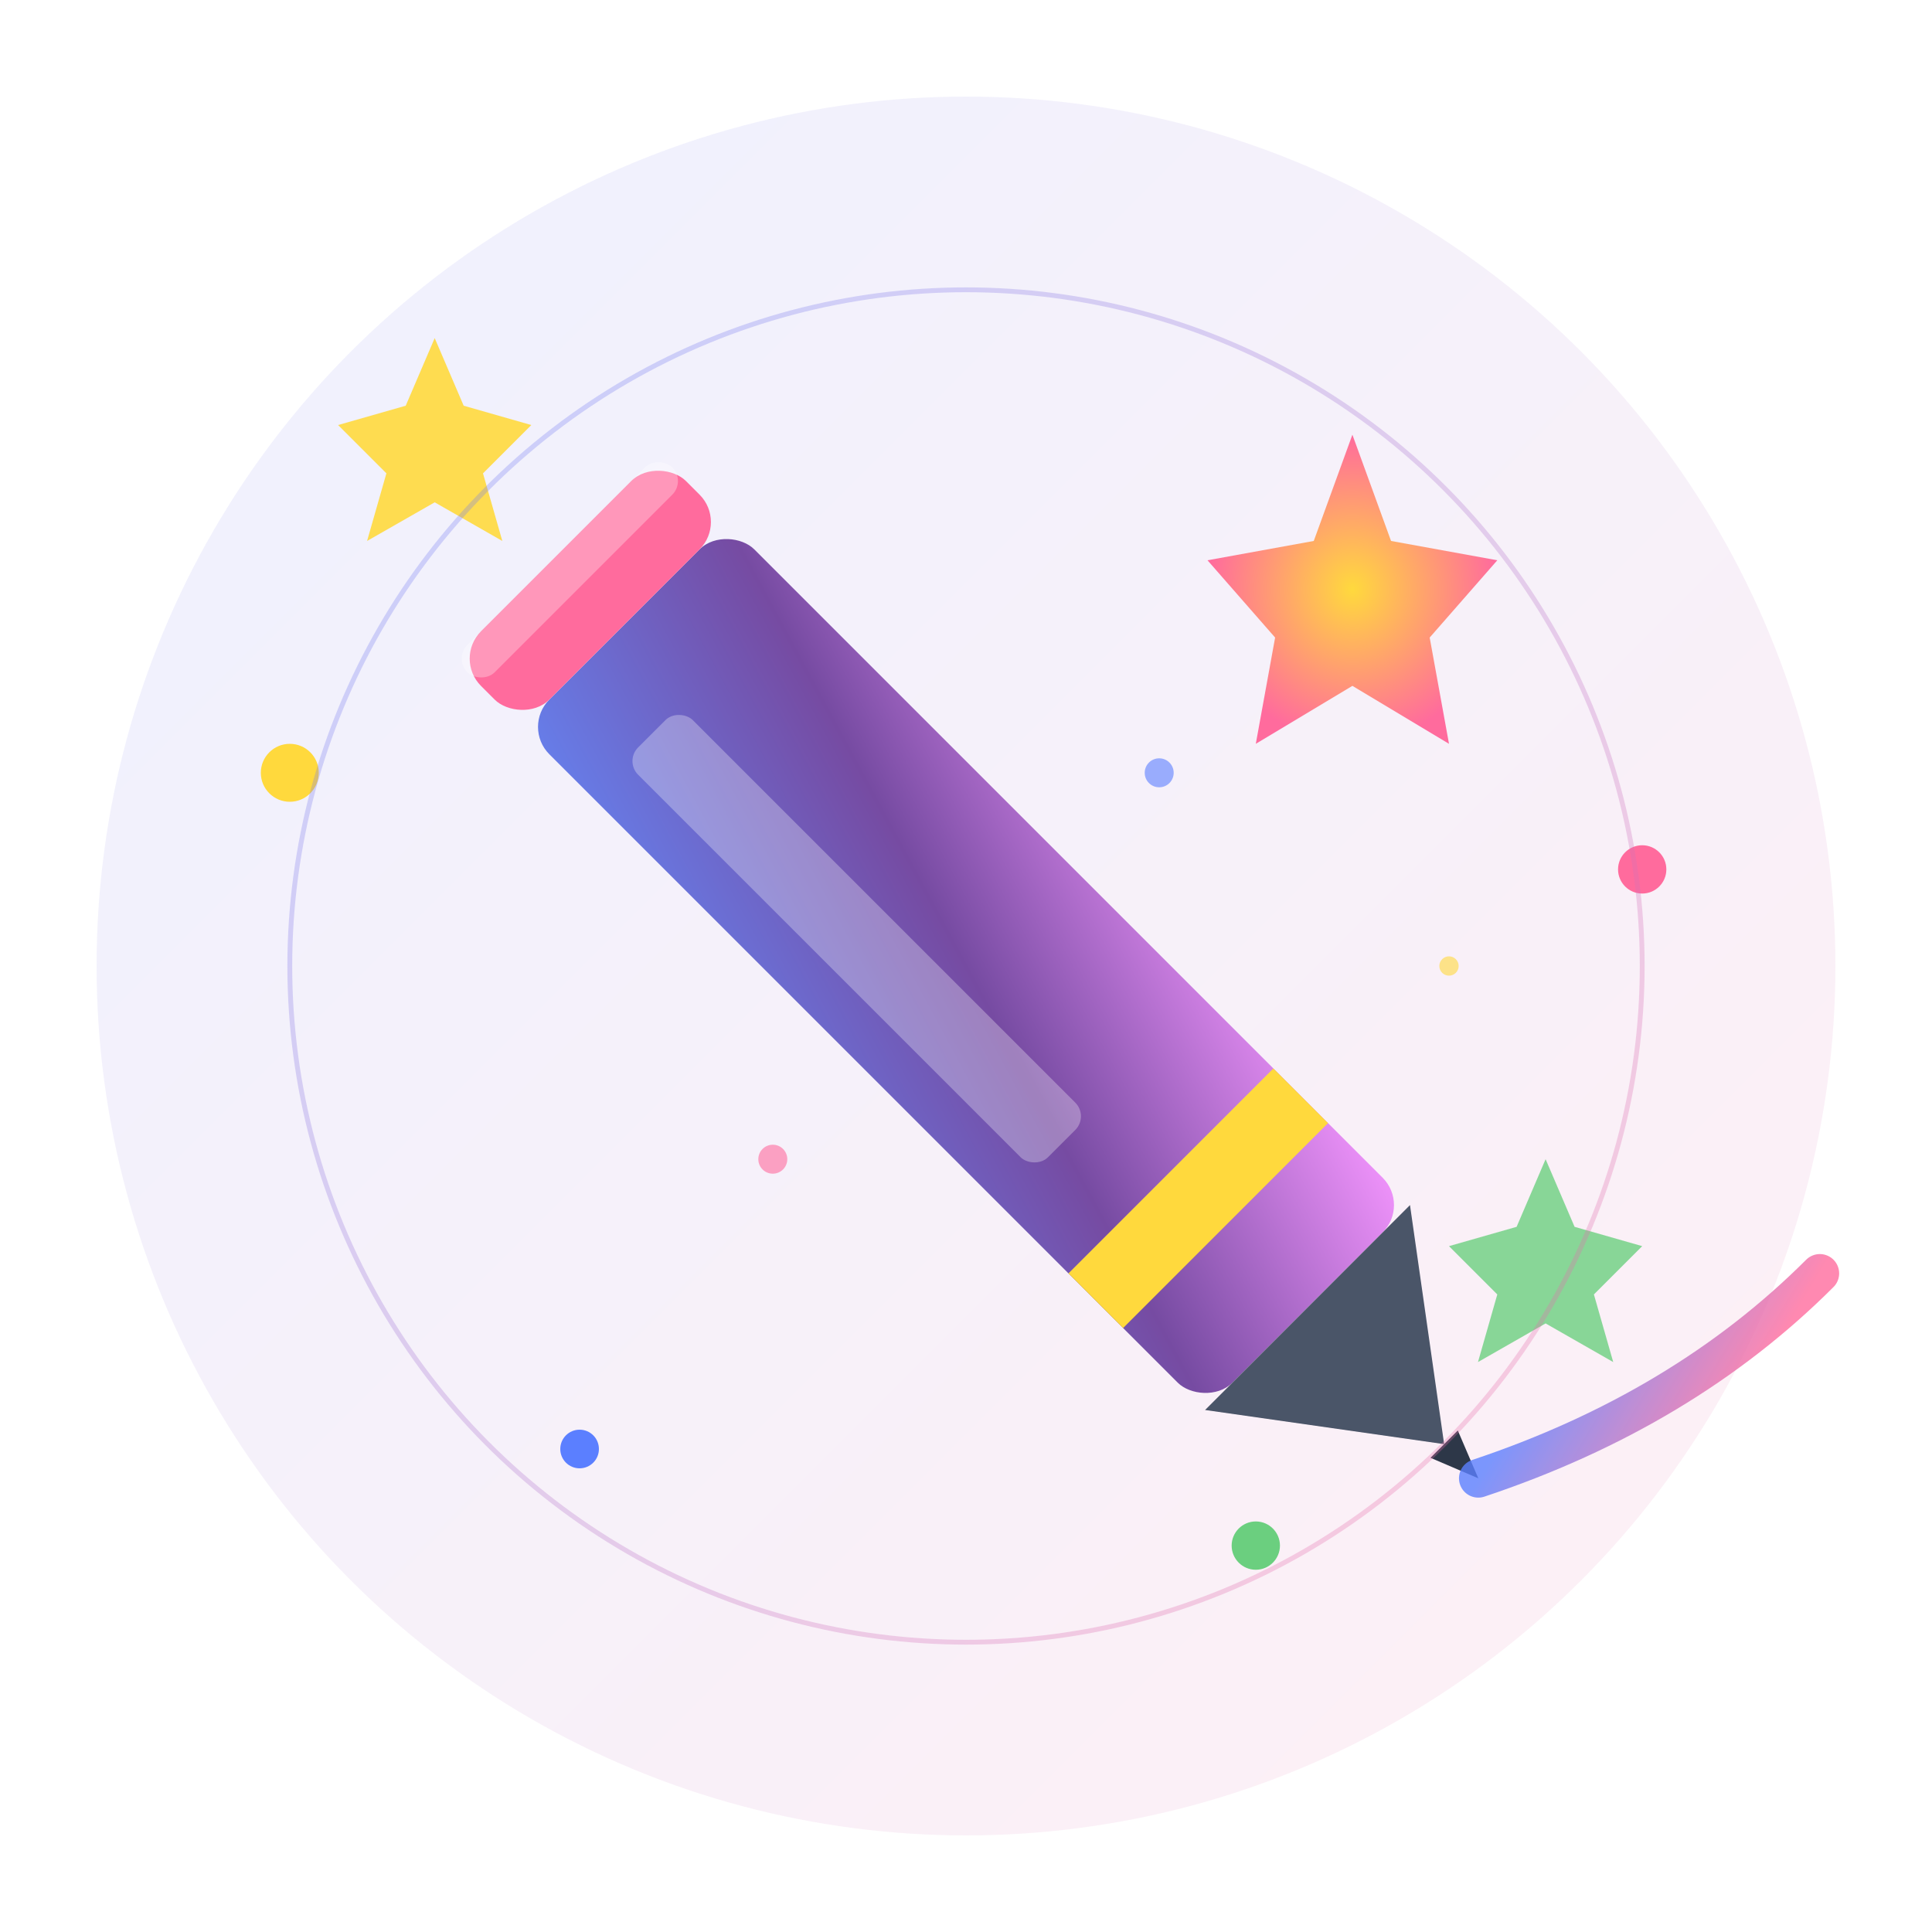
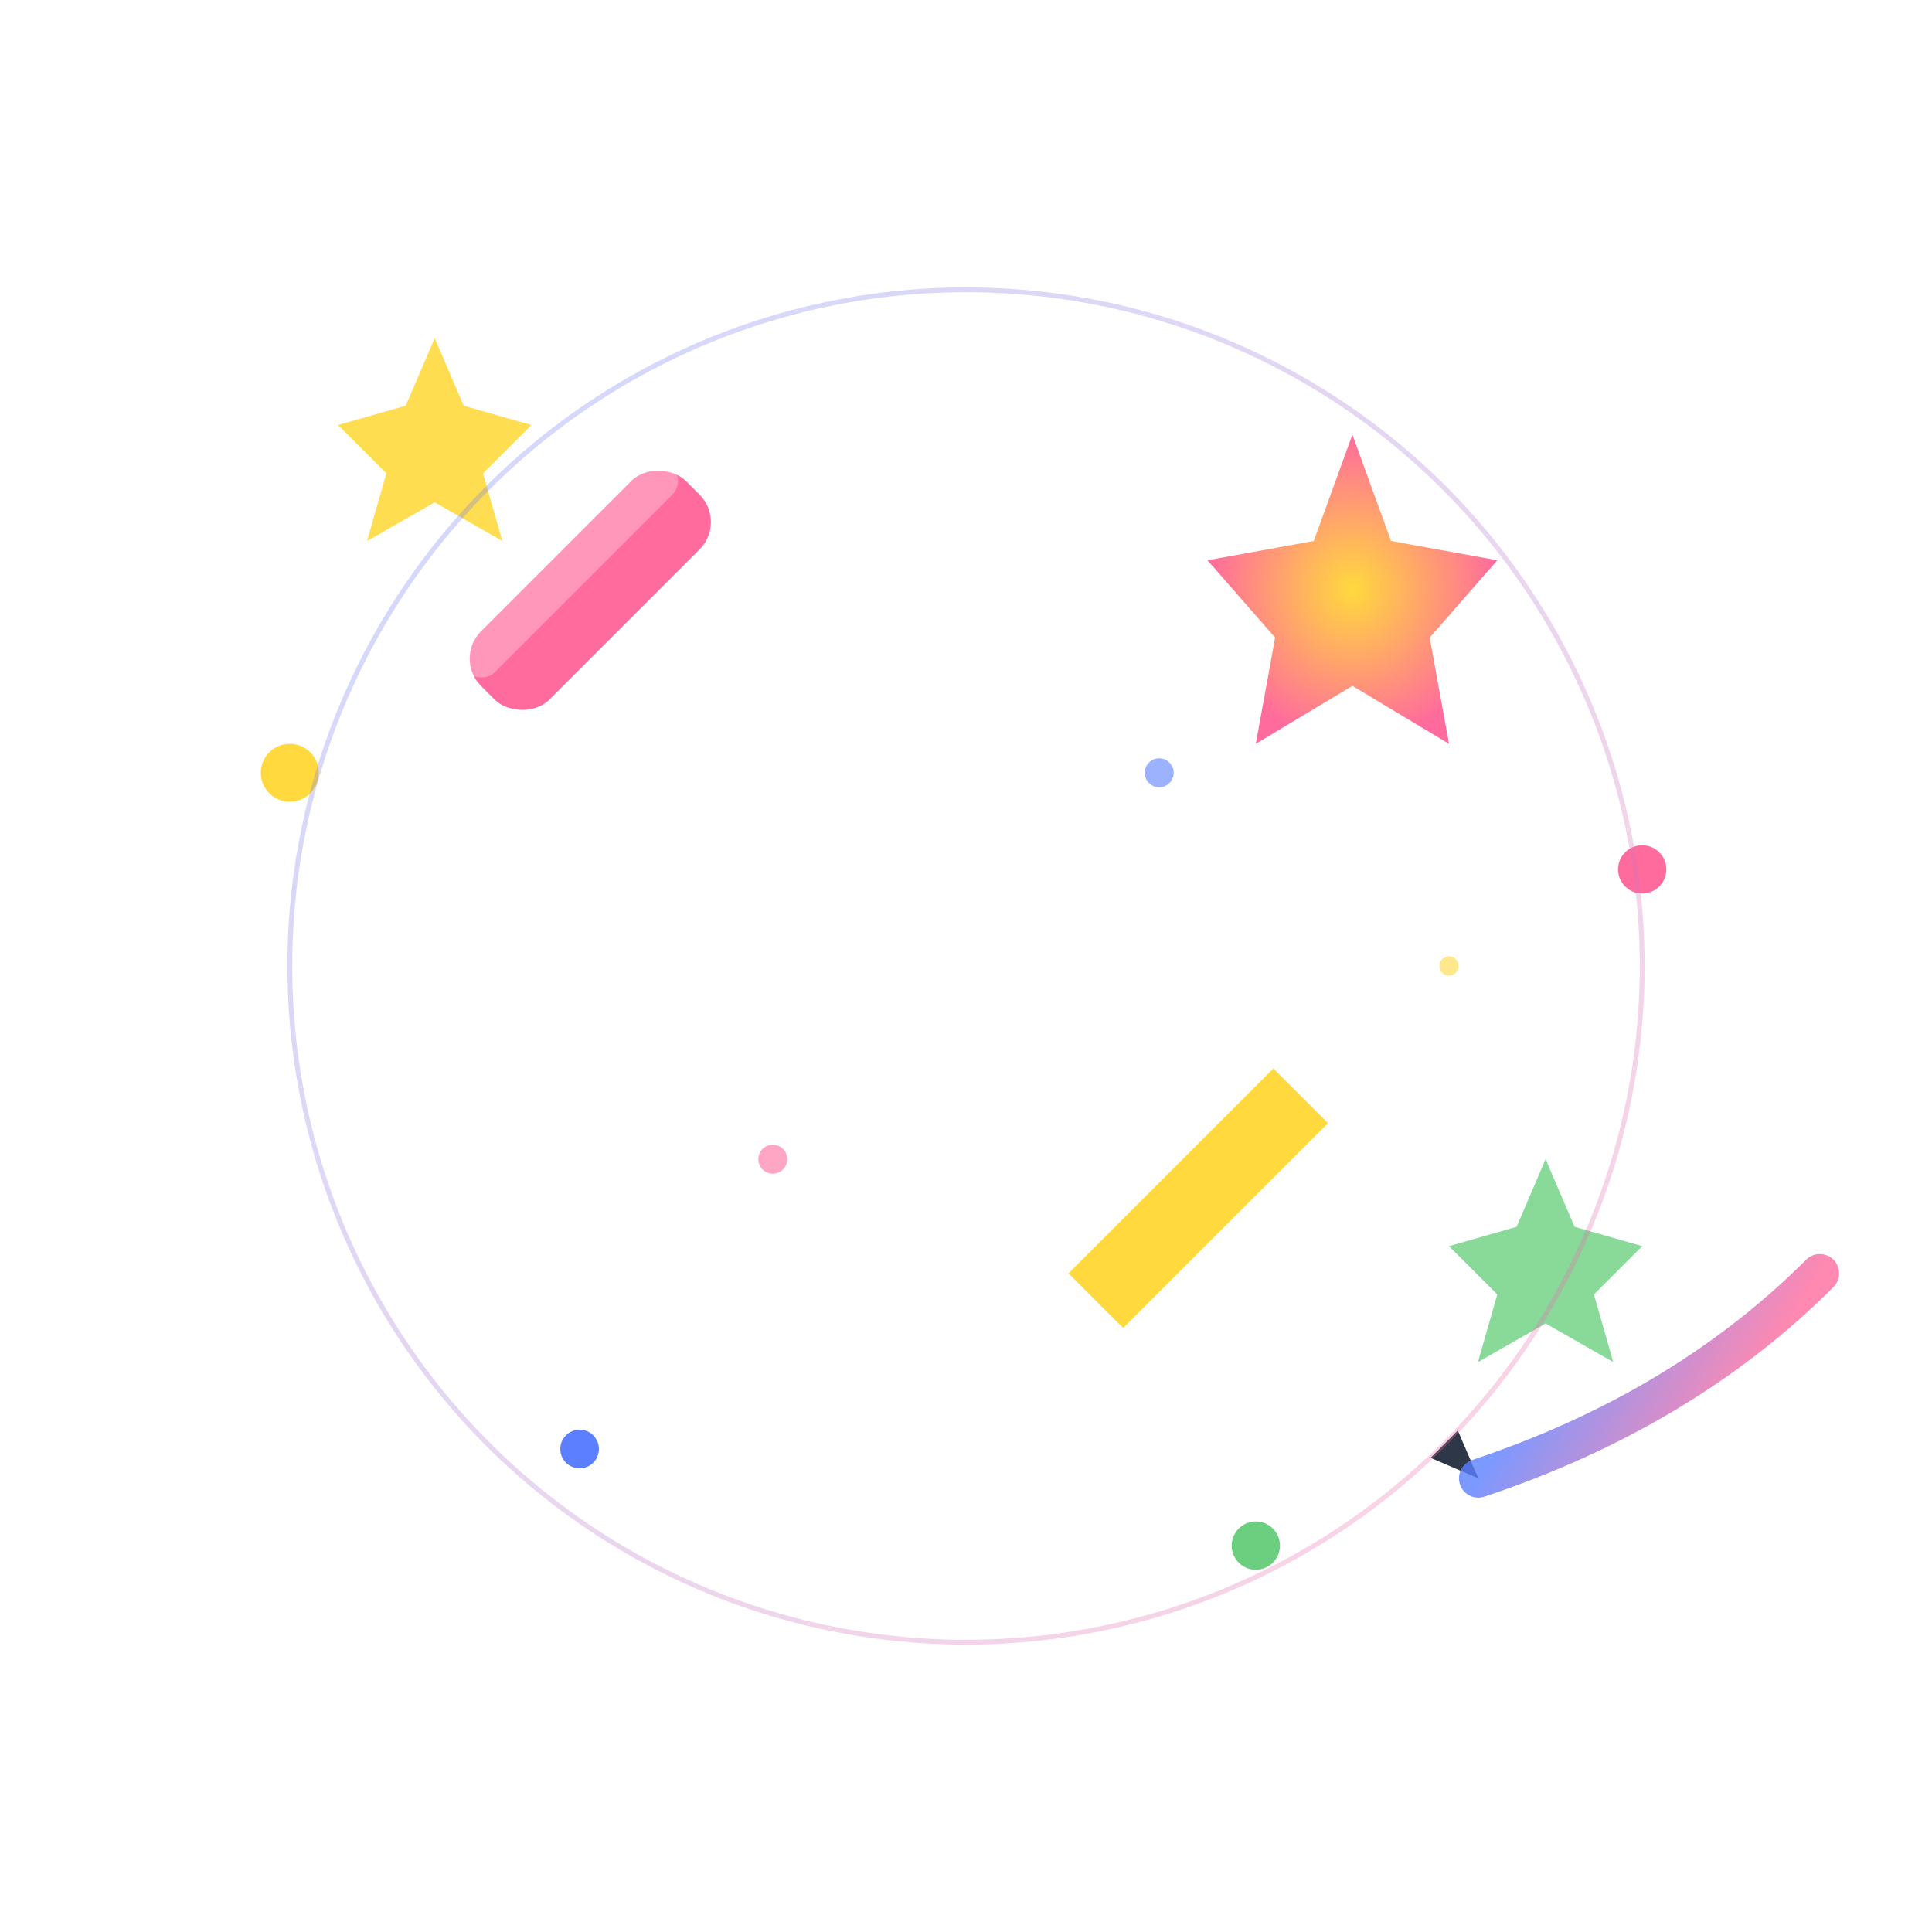
<svg xmlns="http://www.w3.org/2000/svg" viewBox="0 0 200 200">
  <defs>
    <linearGradient id="mainGradient" x1="0%" y1="0%" x2="100%" y2="100%">
      <stop offset="0%" style="stop-color:#5B7FFF;stop-opacity:1" />
      <stop offset="100%" style="stop-color:#FF6B9D;stop-opacity:1" />
    </linearGradient>
    <linearGradient id="penGradient" x1="0%" y1="0%" x2="100%" y2="100%">
      <stop offset="0%" style="stop-color:#667eea;stop-opacity:1" />
      <stop offset="50%" style="stop-color:#764ba2;stop-opacity:1" />
      <stop offset="100%" style="stop-color:#f093fb;stop-opacity:1" />
    </linearGradient>
    <radialGradient id="starGradient">
      <stop offset="0%" style="stop-color:#FFD93D;stop-opacity:1" />
      <stop offset="100%" style="stop-color:#FF6B9D;stop-opacity:1" />
    </radialGradient>
    <filter id="dropShadow">
      <feDropShadow dx="0" dy="4" stdDeviation="8" flood-opacity="0.2" />
    </filter>
    <filter id="glow">
      <feGaussianBlur stdDeviation="3" result="coloredBlur" />
      <feMerge>
        <feMergeNode in="coloredBlur" />
        <feMergeNode in="SourceGraphic" />
      </feMerge>
    </filter>
  </defs>
-   <circle cx="100" cy="100" r="90" fill="url(#mainGradient)" opacity="0.1" />
  <g transform="rotate(-45 100 100)" filter="url(#dropShadow)">
-     <rect x="85" y="50" width="30" height="100" rx="4" fill="url(#penGradient)" />
    <rect x="85" y="130" width="30" height="8" fill="#FFD93D" />
-     <path d="M 85 150 L 100 170 L 115 150 Z" fill="#4a5568" />
    <path d="M 98 170 L 100 175 L 102 170 Z" fill="#2d3748" />
-     <rect x="90" y="60" width="8" height="60" rx="2" fill="white" opacity="0.3" />
    <rect x="85" y="40" width="30" height="10" rx="4" fill="#FF6B9D" />
    <rect x="85" y="40" width="30" height="4" rx="2" fill="white" opacity="0.3" />
  </g>
  <g transform="rotate(-45 100 100)">
    <path d="M 100 175 Q 120 185 140 185" stroke="url(#mainGradient)" stroke-width="4" fill="none" stroke-linecap="round" opacity="0.8">
      <animate attributeName="stroke-dasharray" values="0 50;50 0" dur="2s" repeatCount="indefinite" />
    </path>
  </g>
  <g filter="url(#glow)">
    <g transform="translate(140, 60)">
      <path d="M 0 -15 L 4 -4 L 15 -2 L 8 6 L 10 17 L 0 11 L -10 17 L -8 6 L -15 -2 L -4 -4 Z" fill="url(#starGradient)">
        <animateTransform attributeName="transform" type="rotate" from="0 0 0" to="360 0 0" dur="10s" repeatCount="indefinite" />
      </path>
    </g>
    <g transform="translate(45, 45)">
      <path d="M 0 -10 L 3 -3 L 10 -1 L 5 4 L 7 11 L 0 7 L -7 11 L -5 4 L -10 -1 L -3 -3 Z" fill="#FFD93D" opacity="0.9">
        <animateTransform attributeName="transform" type="rotate" from="0 0 0" to="-360 0 0" dur="15s" repeatCount="indefinite" />
      </path>
    </g>
    <g transform="translate(160, 130)">
      <path d="M 0 -10 L 3 -3 L 10 -1 L 5 4 L 7 11 L 0 7 L -7 11 L -5 4 L -10 -1 L -3 -3 Z" fill="#6BCF7F" opacity="0.8">
        <animateTransform attributeName="transform" type="rotate" from="0 0 0" to="360 0 0" dur="12s" repeatCount="indefinite" />
      </path>
    </g>
    <circle cx="30" cy="80" r="3" fill="#FFD93D">
      <animate attributeName="opacity" values="0;1;0" dur="2s" repeatCount="indefinite" />
    </circle>
    <circle cx="170" cy="90" r="2.5" fill="#FF6B9D">
      <animate attributeName="opacity" values="0;1;0" dur="2.5s" begin="0.5s" repeatCount="indefinite" />
    </circle>
    <circle cx="60" cy="150" r="2" fill="#5B7FFF">
      <animate attributeName="opacity" values="0;1;0" dur="3s" begin="1s" repeatCount="indefinite" />
    </circle>
    <circle cx="130" cy="160" r="2.5" fill="#6BCF7F">
      <animate attributeName="opacity" values="0;1;0" dur="2.2s" begin="0.3s" repeatCount="indefinite" />
    </circle>
  </g>
  <g opacity="0.6">
    <circle cx="120" cy="80" r="1.5" fill="#5B7FFF">
      <animate attributeName="cy" values="80;70;80" dur="3s" repeatCount="indefinite" />
      <animate attributeName="opacity" values="0;1;0" dur="3s" repeatCount="indefinite" />
    </circle>
    <circle cx="80" cy="120" r="1.5" fill="#FF6B9D">
      <animate attributeName="cy" values="120;110;120" dur="3.5s" begin="0.5s" repeatCount="indefinite" />
      <animate attributeName="opacity" values="0;1;0" dur="3.5s" begin="0.5s" repeatCount="indefinite" />
    </circle>
    <circle cx="150" cy="100" r="1" fill="#FFD93D">
      <animate attributeName="cy" values="100;90;100" dur="2.8s" begin="1s" repeatCount="indefinite" />
      <animate attributeName="opacity" values="0;1;0" dur="2.8s" begin="1s" repeatCount="indefinite" />
    </circle>
  </g>
  <ellipse cx="100" cy="100" rx="70" ry="70" fill="none" stroke="url(#mainGradient)" stroke-width="0.5" opacity="0.3">
    <animate attributeName="rx" values="70;75;70" dur="4s" repeatCount="indefinite" />
    <animate attributeName="ry" values="70;75;70" dur="4s" repeatCount="indefinite" />
    <animate attributeName="opacity" values="0.3;0.6;0.3" dur="4s" repeatCount="indefinite" />
  </ellipse>
</svg>